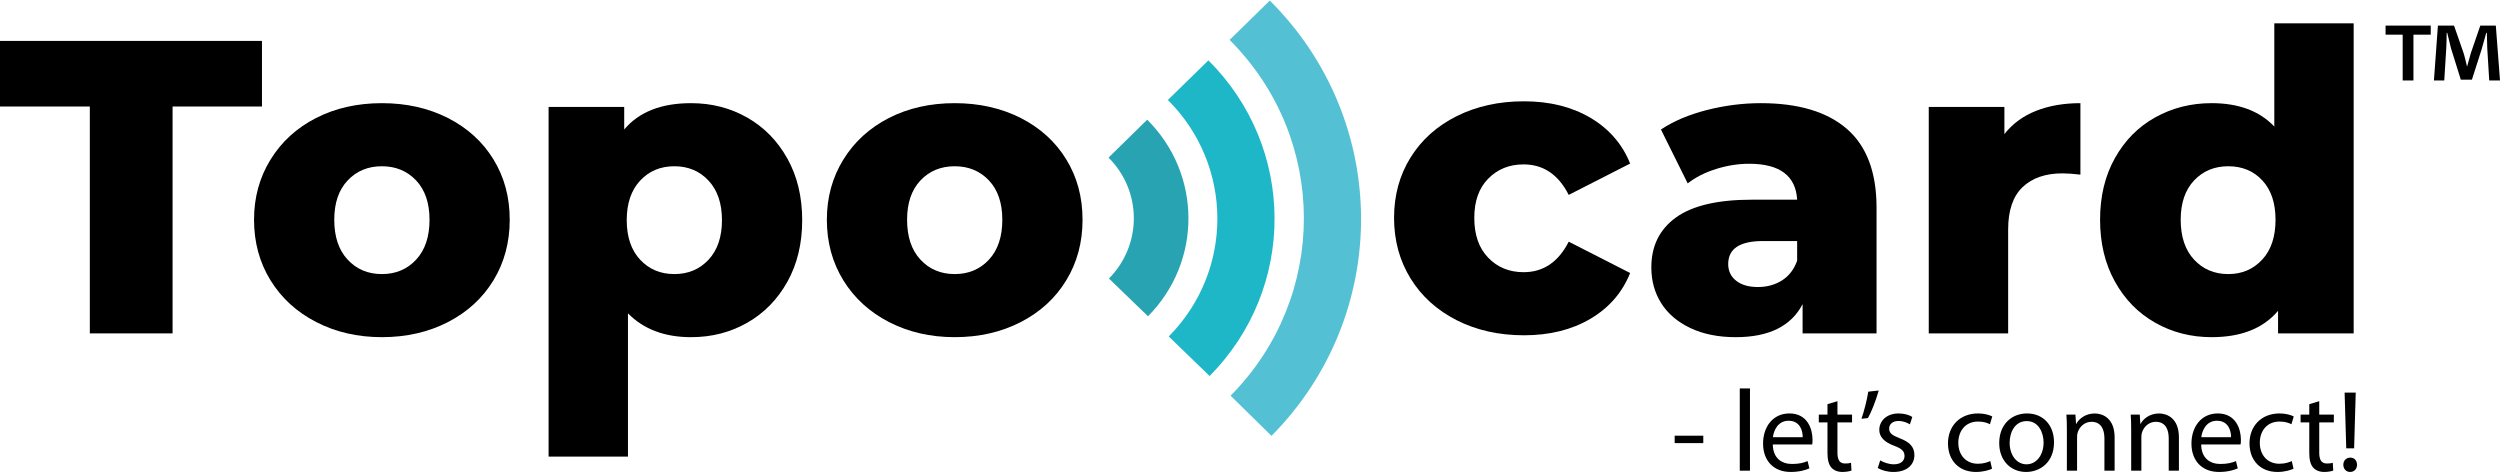
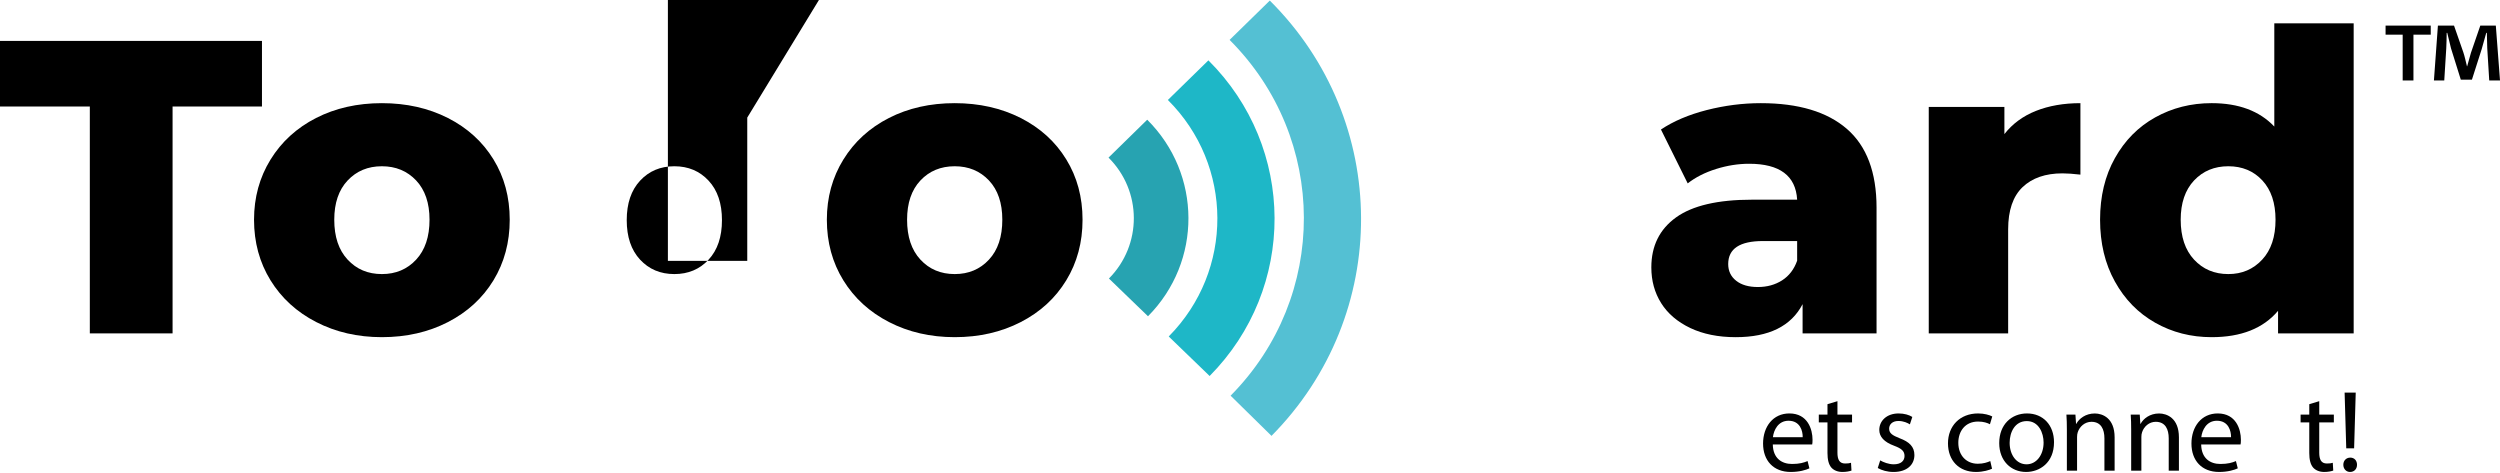
<svg xmlns="http://www.w3.org/2000/svg" xml:space="preserve" width="746px" height="141px" style="shape-rendering:geometricPrecision; text-rendering:geometricPrecision; image-rendering:optimizeQuality; fill-rule:evenodd; clip-rule:evenodd" viewBox="0 0 641.973 121.05">
  <defs>
    <style type="text/css"> .fil2 {fill:#54C0D3;fill-rule:nonzero} .fil1 {fill:#1EB7C7;fill-rule:nonzero} .fil3 {fill:#27A3B1;fill-rule:nonzero} .fil0 {fill:black;fill-rule:nonzero} </style>
  </defs>
  <g id="Layer_x0020_1">
    <polygon class="fil0" points="23.066,27.206 0,27.206 0,10.363 67.27,10.363 67.27,27.206 44.314,27.206 44.314,85.466 23.066,85.466 " />
    <path class="fil0" d="M106.862 66.527c2.287,-2.464 3.435,-5.877 3.435,-10.246 0,-4.288 -1.148,-7.649 -3.435,-10.084 -2.295,-2.427 -5.222,-3.648 -8.796,-3.648 -3.582,0 -6.51,1.221 -8.797,3.648 -2.295,2.435 -3.435,5.796 -3.435,10.084 0,4.369 1.14,7.782 3.435,10.246 2.287,2.471 5.215,3.707 8.797,3.707 3.574,0 6.501,-1.236 8.796,-3.707zm-25.64 16.041c-5.009,-2.574 -8.929,-6.149 -11.753,-10.724 -2.824,-4.582 -4.237,-9.767 -4.237,-15.563 0,-5.722 1.413,-10.87 4.237,-15.445 2.824,-4.575 6.722,-8.135 11.694,-10.68 4.973,-2.538 10.606,-3.81 16.903,-3.81 6.288,0 11.944,1.272 16.953,3.81 5.002,2.545 8.9,6.082 11.695,10.628 2.787,4.538 4.177,9.709 4.177,15.497 0,5.796 -1.39,10.981 -4.177,15.563 -2.795,4.575 -6.693,8.15 -11.695,10.724 -5.009,2.574 -10.665,3.869 -16.953,3.869 -6.223,0 -11.842,-1.295 -16.844,-3.869z" />
-     <path class="fil0" d="M181.965 66.527c2.287,-2.464 3.427,-5.848 3.427,-10.136 0,-4.295 -1.14,-7.671 -3.427,-10.135 -2.295,-2.471 -5.222,-3.707 -8.797,-3.707 -3.582,0 -6.516,1.236 -8.804,3.707 -2.287,2.464 -3.427,5.84 -3.427,10.135 0,4.288 1.14,7.672 3.427,10.136 2.287,2.471 5.222,3.707 8.804,3.707 3.575,0 6.502,-1.236 8.797,-3.707zm9.922 -36.474c4.325,2.464 7.759,5.972 10.297,10.51 2.537,4.546 3.81,9.819 3.81,15.829 0,6.009 -1.273,11.282 -3.81,15.828 -2.538,4.538 -5.972,8.046 -10.297,10.51 -4.332,2.472 -9.135,3.707 -14.431,3.707 -6.796,0 -12.194,-2.045 -16.203,-6.119l0 36.783 -20.381 0 0 -89.784 19.417 0 0 5.788c3.788,-4.501 9.51,-6.759 17.167,-6.759 5.296,0 10.099,1.236 14.431,3.707l0 0z" />
+     <path class="fil0" d="M181.965 66.527c2.287,-2.464 3.427,-5.848 3.427,-10.136 0,-4.295 -1.14,-7.671 -3.427,-10.135 -2.295,-2.471 -5.222,-3.707 -8.797,-3.707 -3.582,0 -6.516,1.236 -8.804,3.707 -2.287,2.464 -3.427,5.84 -3.427,10.135 0,4.288 1.14,7.672 3.427,10.136 2.287,2.471 5.222,3.707 8.804,3.707 3.575,0 6.502,-1.236 8.797,-3.707zm9.922 -36.474l0 36.783 -20.381 0 0 -89.784 19.417 0 0 5.788c3.788,-4.501 9.51,-6.759 17.167,-6.759 5.296,0 10.099,1.236 14.431,3.707l0 0z" />
    <path class="fil0" d="M253.956 66.527c2.288,-2.464 3.428,-5.877 3.428,-10.246 0,-4.288 -1.14,-7.649 -3.428,-10.084 -2.294,-2.427 -5.222,-3.648 -8.796,-3.648 -3.582,0 -6.517,1.221 -8.804,3.648 -2.288,2.435 -3.428,5.796 -3.428,10.084 0,4.369 1.14,7.782 3.428,10.246 2.287,2.471 5.222,3.707 8.804,3.707 3.574,0 6.502,-1.236 8.796,-3.707zm-25.647 16.041c-5.009,-2.574 -8.922,-6.149 -11.746,-10.724 -2.824,-4.582 -4.236,-9.767 -4.236,-15.563 0,-5.722 1.412,-10.87 4.236,-15.445 2.824,-4.575 6.722,-8.135 11.695,-10.68 4.972,-2.538 10.598,-3.81 16.902,-3.81 6.288,0 11.937,1.272 16.946,3.81 5.009,2.545 8.907,6.082 11.694,10.628 2.795,4.538 4.185,9.709 4.185,15.497 0,5.796 -1.39,10.981 -4.185,15.563 -2.787,4.575 -6.685,8.15 -11.694,10.724 -5.009,2.574 -10.658,3.869 -16.946,3.869 -6.223,0 -11.842,-1.295 -16.851,-3.869z" />
-     <path class="fil0" d="M374.072 82.09c-5.075,-2.582 -9.032,-6.149 -11.856,-10.731 -2.824,-4.575 -4.237,-9.768 -4.237,-15.556 0,-5.796 1.413,-10.959 4.237,-15.504 2.824,-4.539 6.781,-8.084 11.856,-10.621 5.083,-2.538 10.834,-3.81 17.277,-3.81 6.576,0 12.261,1.412 17.057,4.236 4.788,2.832 8.186,6.745 10.194,11.754l-15.769 8.046c-2.648,-5.222 -6.51,-7.833 -11.592,-7.833 -3.648,0 -6.671,1.214 -9.069,3.648 -2.397,2.427 -3.589,5.789 -3.589,10.084 0,4.362 1.191,7.782 3.589,10.246 2.398,2.471 5.421,3.699 9.069,3.699 5.082,0 8.944,-2.611 11.592,-7.833l15.769 8.046c-2.008,5.009 -5.406,8.922 -10.194,11.754 -4.796,2.824 -10.481,4.236 -17.057,4.236 -6.443,0 -12.194,-1.287 -17.277,-3.861l0 0z" />
    <path class="fil0" d="M457.626 71.844c1.787,-1.147 3.075,-2.824 3.861,-5.045l0 -5.046 -8.796 0c-5.936,0 -8.907,1.971 -8.907,5.906 0,1.788 0.684,3.215 2.045,4.289 1.353,1.073 3.214,1.61 5.575,1.61 2.361,0 4.435,-0.573 6.222,-1.713l0 -0.001zm16.63 -38.893c5.075,4.398 7.62,11.136 7.62,20.219l0 32.296 -18.991 0 0 -7.509c-2.935,5.648 -8.657,8.48 -17.167,8.48 -4.508,0 -8.407,-0.795 -11.694,-2.361 -3.288,-1.574 -5.781,-3.707 -7.458,-6.384 -1.685,-2.685 -2.523,-5.745 -2.523,-9.172 0,-5.509 2.111,-9.782 6.332,-12.827 4.223,-3.038 10.732,-4.561 19.528,-4.561l11.584 0c-0.36,-6.148 -4.471,-9.223 -12.334,-9.223 -2.795,0 -5.619,0.442 -8.48,1.339 -2.861,0.897 -5.289,2.133 -7.289,3.699l-6.87 -13.834c3.215,-2.148 7.135,-3.81 11.746,-4.995 4.612,-1.176 9.246,-1.772 13.894,-1.772 9.657,0 17.02,2.207 22.102,6.605l0 0z" />
    <path class="fil0" d="M522.807 28.332c3.324,-1.317 7.134,-1.986 11.422,-1.986l0 18.351c-1.86,-0.213 -3.398,-0.324 -4.611,-0.324 -4.362,0 -7.775,1.184 -10.246,3.538 -2.471,2.368 -3.699,5.98 -3.699,10.841l0 26.714 -20.389 0 0 -58.149 19.425 0 0 6.972c2.067,-2.648 4.766,-4.634 8.098,-5.958l0 0.001z" />
    <path class="fil0" d="M580.905 66.527c2.287,-2.464 3.427,-5.877 3.427,-10.246 0,-4.288 -1.125,-7.649 -3.376,-10.084 -2.251,-2.427 -5.171,-3.648 -8.745,-3.648 -3.575,0 -6.509,1.221 -8.797,3.648 -2.287,2.435 -3.435,5.796 -3.435,10.084 0,4.369 1.148,7.782 3.435,10.246 2.288,2.471 5.222,3.707 8.797,3.707 3.508,0 6.399,-1.236 8.694,-3.707zm23.492 -60.672l0 79.611 -19.418 0 0 -5.796c-3.788,4.509 -9.48,6.767 -17.056,6.767 -5.296,0 -10.121,-1.236 -14.49,-3.707 -4.361,-2.464 -7.811,-5.987 -10.348,-10.569 -2.545,-4.575 -3.81,-9.871 -3.81,-15.88 0,-6.002 1.265,-11.283 3.81,-15.82 2.537,-4.546 5.987,-8.032 10.348,-10.459 4.369,-2.435 9.194,-3.656 14.49,-3.656 6.936,0 12.297,2.008 16.093,6.009l0 -26.5 20.381 0 0 0z" />
    <g id="_1927747150256">
      <path class="fil1" d="M299.896 25.529l-0.015 -0.022 0.015 0.022zm27.398 30.289c-0.059,-14.644 -5.73,-29.259 -16.99,-40.461l-10.408 10.172c16.866,16.792 16.961,43.822 0.221,60.731l10.503 10.15c11.173,-11.282 16.733,-25.949 16.674,-40.592l0 0z" />
    </g>
    <g id="_1927747151936">
      <path class="fil2" d="M315.746 10.099l-0.103 -0.104 0.103 0.104zm33.76 45.704c-0.081,-20.197 -7.899,-40.357 -23.433,-55.803l-10.327 10.099c25.324,25.286 25.456,65.931 0.258,91.364l10.503 10.32c15.416,-15.571 23.073,-35.79 22.999,-55.98l0 0z" />
    </g>
    <g id="_1927747153040">
      <path class="fil3" d="M284.657 40.328l-0.015 -0.015 0.015 0.015zm20.52 15.468c-0.036,-9.113 -3.567,-18.226 -10.584,-25.199l-9.936 9.731c8.62,8.583 8.671,22.404 0.103,31.053l10.032 9.687c6.965,-7.032 10.422,-16.152 10.385,-25.272l0 0z" />
    </g>
    <path class="fil0" d="M639.208 20.513l-0.507 -8.282c-0.052,-1.088 -0.052,-2.434 -0.103,-3.935l-0.155 0c-0.353,1.243 -0.816,2.906 -1.177,4.193l-2.5 7.818 -2.861 0 -2.508 -8.024c-0.251,-1.037 -0.655,-2.744 -0.971,-3.987l-0.147 0c0,1.295 -0.052,2.641 -0.103,3.935l-0.515 8.282 -2.655 0 1.022 -14.077 4.141 0 2.397 6.884c0.361,1.089 0.567,2.118 0.927,3.567l0.044 0c0.361,-1.235 0.67,-2.478 0.971,-3.464l2.405 -6.987 3.987 0 1.073 14.077 -2.765 0 0 0zm-15.019 -14.077l0 2.324 -4.442 0 0 11.753 -2.766 0 0 -11.753 -4.391 0 0 -2.324 11.599 0 0 0z" />
-     <polygon class="fil0" points="437.385,113.643 430.037,113.643 430.037,111.738 437.385,111.738 " />
-     <polygon class="fil0" points="446.755,99.603 449.373,99.603 449.373,120.719 446.755,120.719 " />
    <path class="fil0" d="M462.914 112.128c0.03,-1.64 -0.684,-4.229 -3.633,-4.229 -2.677,0 -3.803,2.413 -4.016,4.229l7.649 0 0 0zm-7.678 1.868c0.059,3.546 2.295,5.002 4.942,5.002 1.876,0 3.031,-0.331 3.987,-0.743l0.47 1.868c-0.919,0.42 -2.522,0.927 -4.817,0.927 -4.428,0 -7.083,-2.942 -7.083,-7.289 0,-4.34 2.56,-7.738 6.759,-7.738 4.73,0 5.943,4.112 5.943,6.76 0,0.537 -0.022,0.919 -0.088,1.213l-10.113 0z" />
    <path class="fil0" d="M471.836 102.875l0 3.45 3.751 0 0 1.993 -3.751 0 0 7.767c0,1.78 0.508,2.795 1.964,2.795 0.713,0 1.132,-0.059 1.522,-0.184l0.118 2.001c-0.508,0.176 -1.309,0.353 -2.324,0.353 -1.221,0 -2.199,-0.419 -2.825,-1.103 -0.713,-0.802 -1.015,-2.082 -1.015,-3.773l0 -7.856 -2.228 0 0 -1.993 2.228 0 0 -2.677 2.56 -0.773z" />
-     <path class="fil0" d="M482.435 100.132c-0.684,2.501 -1.964,5.715 -2.773,7.083l-1.662 0.177c0.625,-1.751 1.427,-4.818 1.75,-6.958l2.685 -0.302z" />
    <path class="fil0" d="M482.817 118.078c0.802,0.471 2.17,1.008 3.479,1.008 1.876,0 2.766,-0.919 2.766,-2.14 0,-1.25 -0.743,-1.905 -2.648,-2.619 -2.619,-0.956 -3.832,-2.353 -3.832,-4.074 0,-2.324 1.905,-4.23 4.964,-4.23 1.457,0 2.736,0.39 3.516,0.898l-0.625 1.905c-0.567,-0.361 -1.611,-0.868 -2.95,-0.868 -1.544,0 -2.375,0.89 -2.375,1.964 0,1.191 0.831,1.728 2.699,2.471 2.472,0.919 3.788,2.17 3.788,4.31 0,2.567 -2,4.347 -5.362,4.347 -1.574,0 -3.03,-0.419 -4.045,-1.015l0.625 -1.956 0 -0.001z" />
    <path class="fil0" d="M511.531 120.219c-0.684,0.323 -2.206,0.831 -4.133,0.831 -4.347,0 -7.179,-2.942 -7.179,-7.348 0,-4.435 3.038,-7.679 7.738,-7.679 1.552,0 2.92,0.39 3.633,0.773l-0.596 2c-0.625,-0.331 -1.61,-0.691 -3.037,-0.691 -3.303,0 -5.083,2.471 -5.083,5.45 0,3.332 2.141,5.384 4.995,5.384 1.485,0 2.471,-0.361 3.214,-0.684l0.449 1.963 -0.001 0.001z" />
    <path class="fil0" d="M516.055 113.555c0,3.148 1.78,5.531 4.347,5.531 2.493,0 4.369,-2.346 4.369,-5.59 0,-2.442 -1.221,-5.509 -4.311,-5.509 -3.067,0 -4.405,2.862 -4.405,5.568zm11.393 -0.147c0,5.318 -3.722,7.642 -7.171,7.642 -3.869,0 -6.899,-2.854 -6.899,-7.407 0,-4.795 3.177,-7.62 7.134,-7.62 4.141,0 6.936,3.008 6.936,7.385l0 0z" />
    <path class="fil0" d="M530.75 110.223c0,-1.522 -0.029,-2.707 -0.118,-3.898l2.317 0 0.155 2.376 0.058 0c0.714,-1.339 2.384,-2.67 4.759,-2.67 1.993,0 5.09,1.184 5.09,6.127l0 8.561 -2.618 0 0 -8.297c0,-2.324 -0.861,-4.251 -3.332,-4.251 -1.699,0 -3.038,1.214 -3.516,2.677 -0.118,0.324 -0.177,0.773 -0.177,1.214l0 8.657 -2.618 0 0 -10.496 0 0z" />
    <path class="fil0" d="M547.263 110.223c0,-1.522 -0.03,-2.707 -0.118,-3.898l2.324 0 0.147 2.376 0.059 0c0.713,-1.339 2.383,-2.67 4.759,-2.67 1.993,0 5.089,1.184 5.089,6.127l0 8.561 -2.618 0 0 -8.297c0,-2.324 -0.86,-4.251 -3.332,-4.251 -1.699,0 -3.037,1.214 -3.508,2.677 -0.125,0.324 -0.184,0.773 -0.184,1.214l0 8.657 -2.618 0 0 -10.496z" />
    <path class="fil0" d="M572.91 112.128c0.029,-1.64 -0.685,-4.229 -3.626,-4.229 -2.678,0 -3.81,2.413 -4.016,4.229l7.642 0zm-7.672 1.868c0.059,3.546 2.288,5.002 4.935,5.002 1.876,0 3.038,-0.331 3.987,-0.743l0.478 1.868c-0.919,0.42 -2.53,0.927 -4.817,0.927 -4.436,0 -7.083,-2.942 -7.083,-7.289 0,-4.34 2.559,-7.738 6.751,-7.738 4.73,0 5.951,4.112 5.951,6.76 0,0.537 -0.03,0.919 -0.088,1.213l-10.114 0z" />
-     <path class="fil0" d="M588.951 120.219c-0.684,0.323 -2.199,0.831 -4.134,0.831 -4.346,0 -7.171,-2.942 -7.171,-7.348 0,-4.435 3.038,-7.679 7.73,-7.679 1.552,0 2.92,0.39 3.634,0.773l-0.596 2c-0.625,-0.331 -1.604,-0.691 -3.038,-0.691 -3.302,0 -5.082,2.471 -5.082,5.45 0,3.332 2.14,5.384 4.994,5.384 1.493,0 2.471,-0.361 3.214,-0.684l0.449 1.963 0 0.001z" />
    <path class="fil0" d="M595.556 102.875l0 3.45 3.751 0 0 1.993 -3.751 0 0 7.767c0,1.78 0.507,2.795 1.964,2.795 0.713,0 1.132,-0.059 1.515,-0.184l0.117 2.001c-0.5,0.176 -1.309,0.353 -2.316,0.353 -1.221,0 -2.199,-0.419 -2.825,-1.103 -0.713,-0.802 -1.015,-2.082 -1.015,-3.773l0 -7.856 -2.228 0 0 -1.993 2.228 0 0 -2.677 2.56 -0.773 0 0z" />
    <path class="fil0" d="M602.492 114.982l-0.42 -14.313 2.854 0 -0.412 14.313 -2.022 0zm-0.751 4.222c0,-1.074 0.751,-1.839 1.788,-1.839 1.044,0 1.728,0.765 1.728,1.839 0,1.044 -0.684,1.846 -1.787,1.846 -1.008,0 -1.729,-0.802 -1.729,-1.846z" />
  </g>
</svg>